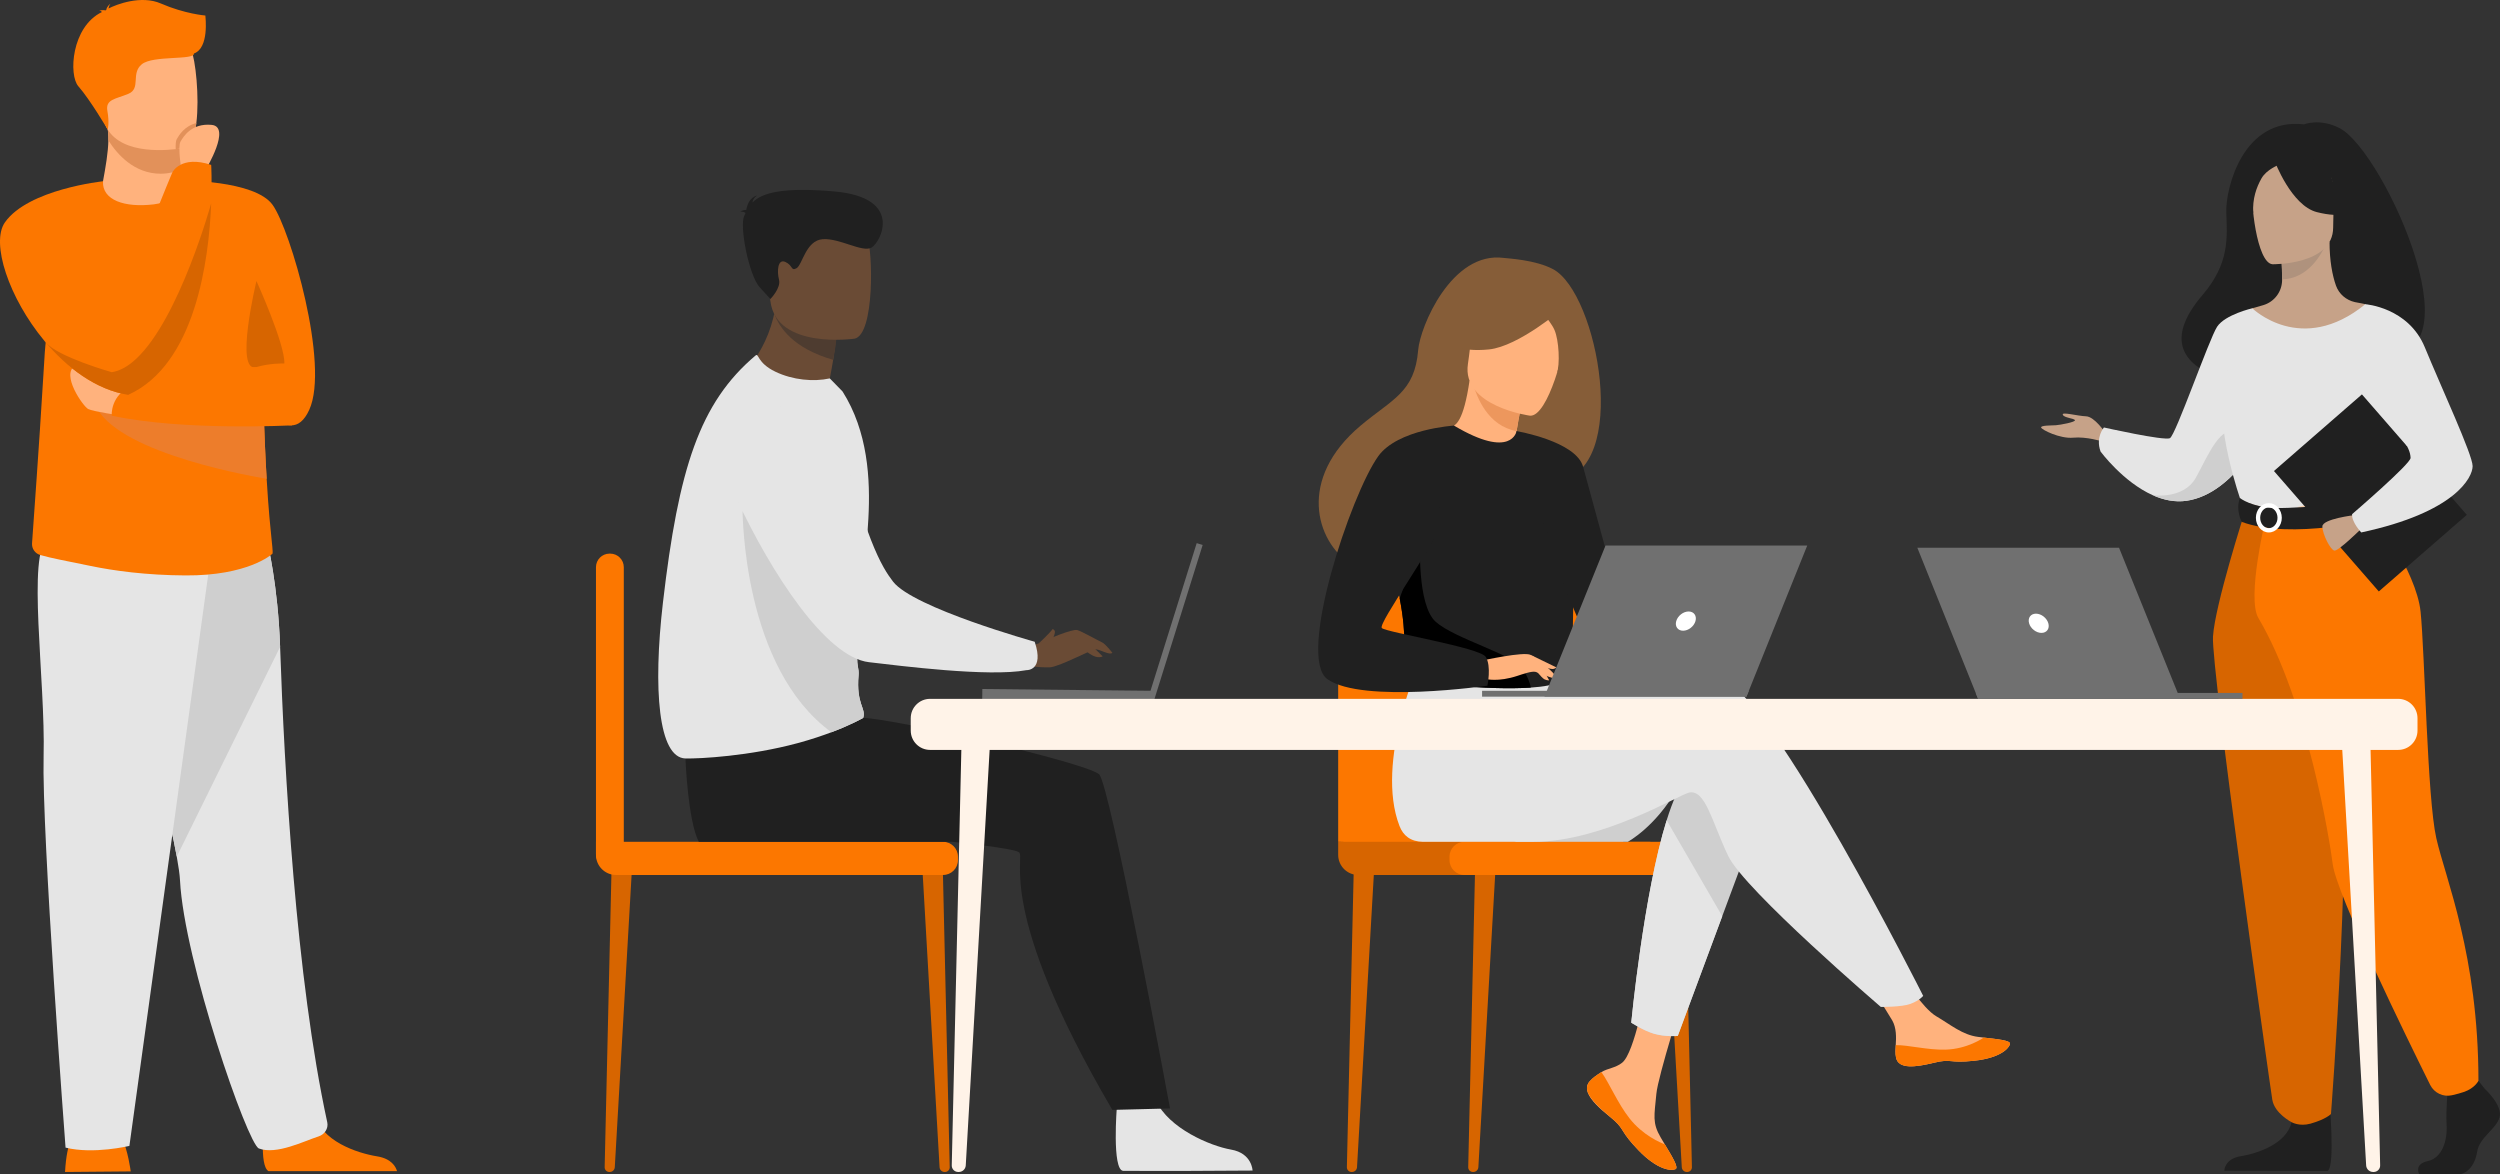
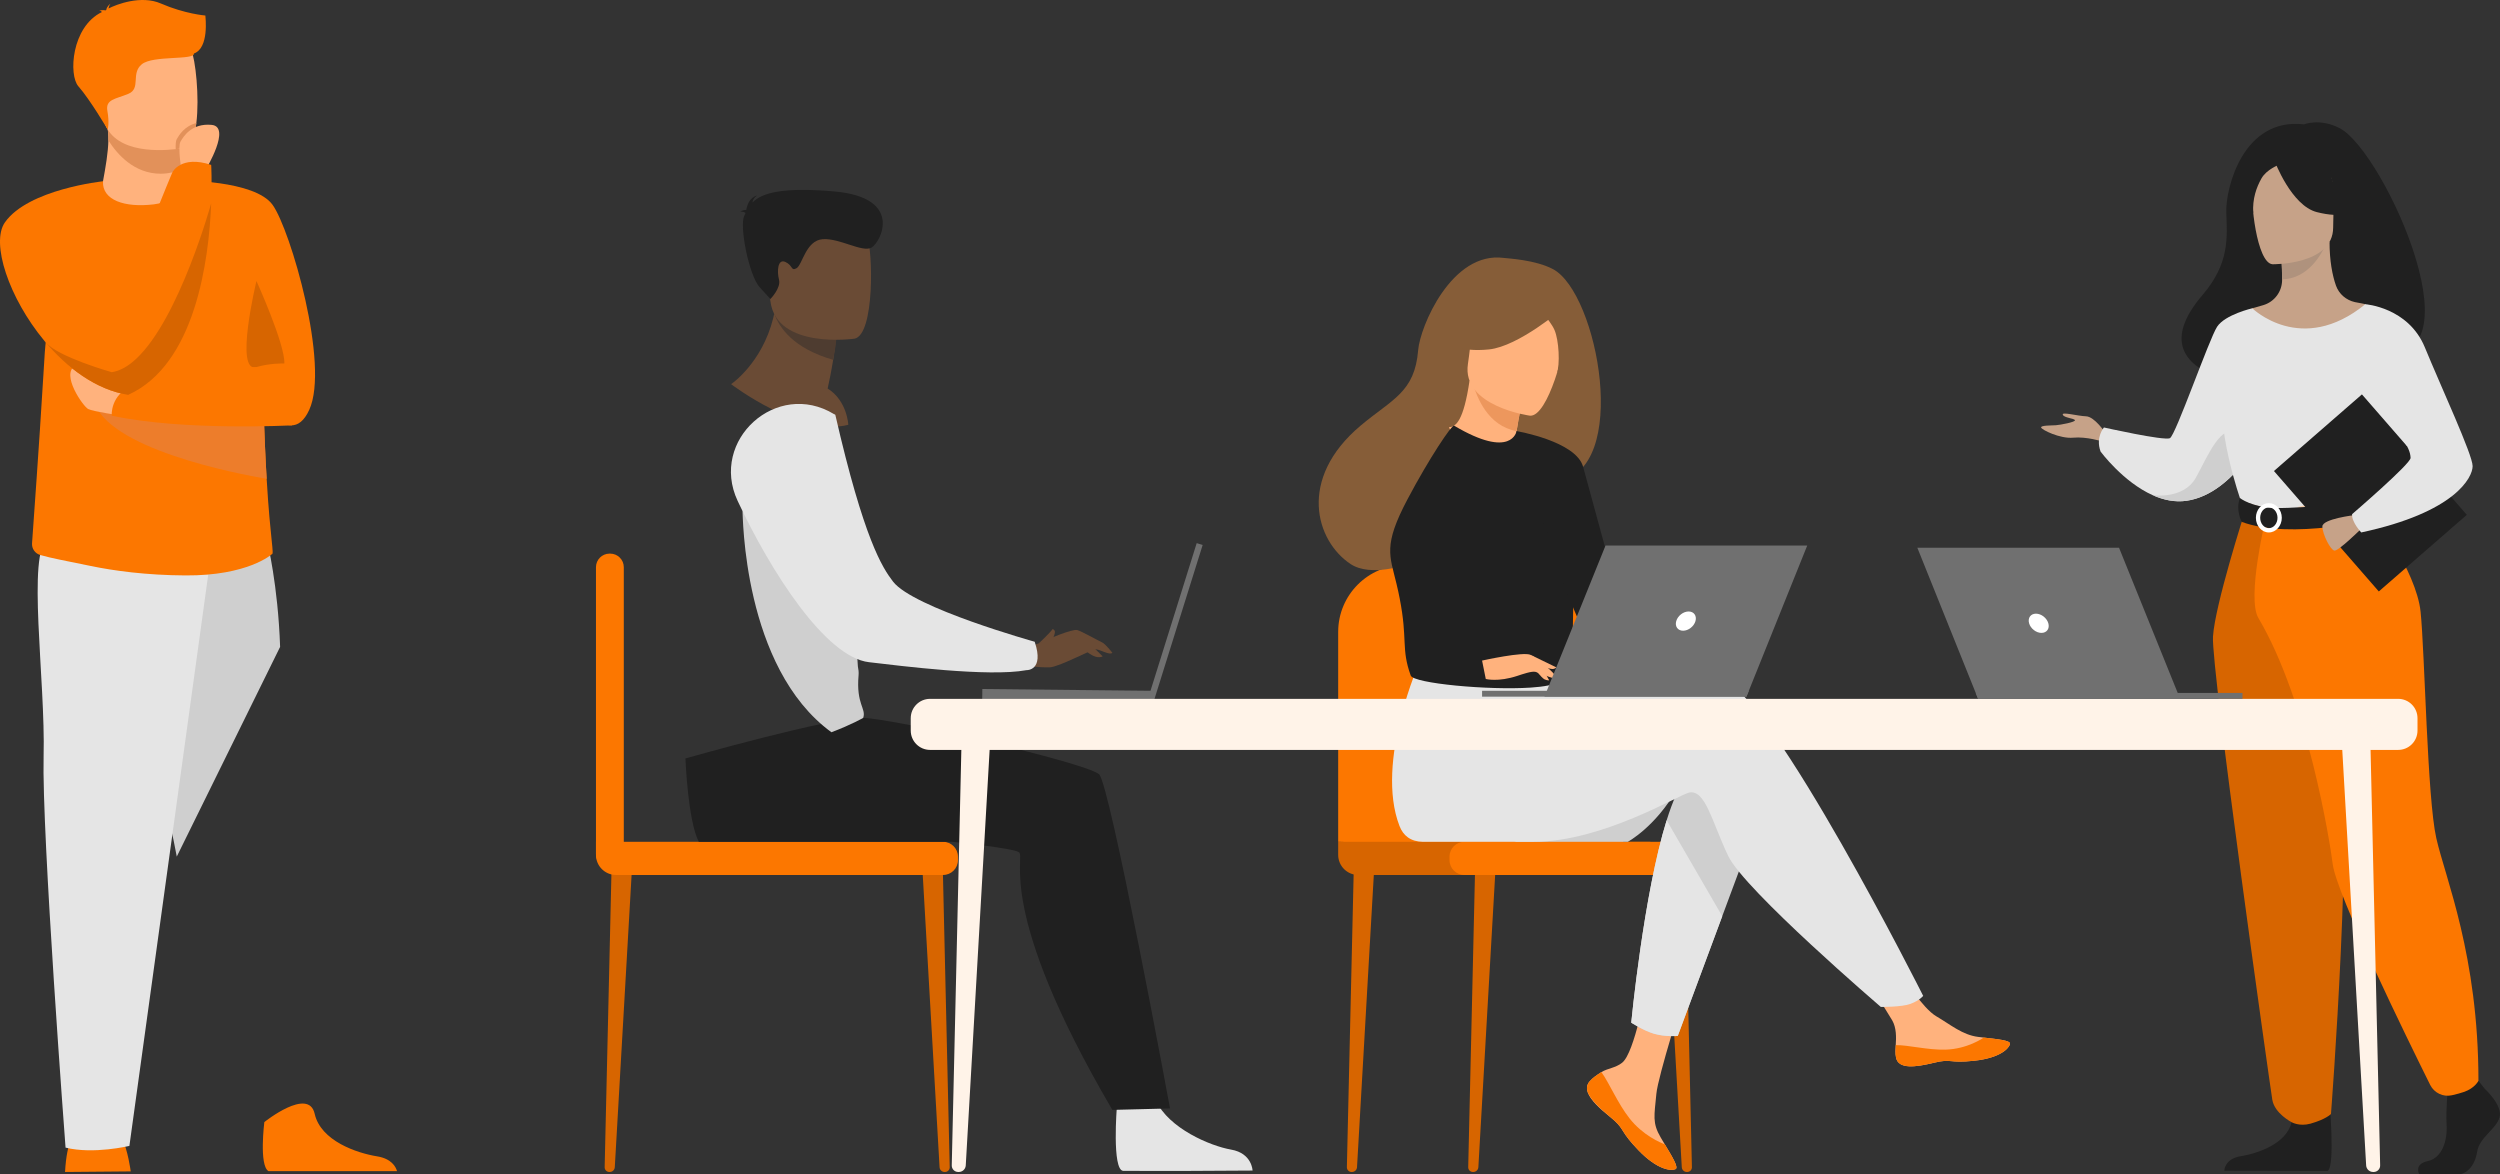
<svg xmlns="http://www.w3.org/2000/svg" width="636.788" height="299.15" viewBox="0 0 636.788 299.15">
  <rect x="0" y="0" width="636.788" height="299.15" fill="#333333" stroke="none" />
  <g fill="none" fill-rule="evenodd" transform="translate(-57.907)">
    <path fill="#FC7700" d="M91.205 298.372C91.205 298.372 90.507 292.931 88.889 289.696 87.271 286.462 76.976 288.52 76.976 288.52 76.976 288.52 74.918 290.284 74.477 298.52L91.205 298.372M126.279 298.299C123.86 296.823 125.237 285.807 125.237 285.807 125.237 285.807 136.508 276.79 138.058 283.695 139.608 290.6 148.766 293.699 153.979 294.543 157.578 295.128 158.692 297.12 159.037 298.299L126.279 298.299" />
-     <path fill="#E5E5E5" d="M102.932,218.189 C103.391,220.716 103.682,222.79 103.759,224.276 C104.807,244.716 120.964,291.448 123.854,292.535 C128.325,294.224 135.367,290.638 139.051,289.462 C140.577,288.975 141.607,287.436 141.268,285.874 C133.267,249.091 130.326,196.127 129.256,164.767 C128.716,148.975 126.005,138.064 126.005,138.064 C126.005,138.064 86.599,127.548 86.365,140.849 C86.158,152.617 99.418,198.774 102.932,218.189" />
    <path fill="#CFCFCF" d="M102.932,218.189 L129.256,164.767 C128.716,148.975 126.005,138.064 126.005,138.064 C126.005,138.064 86.599,127.548 86.365,140.849 C86.158,152.617 99.418,198.774 102.932,218.189" />
    <path fill="#E5E5E5" d="M111.7,140.897 L90.868,291.875 C90.868,291.875 81.72,294.081 74.605,292.317 C74.605,292.317 68.506,212.018 69.015,192.605 C69.523,173.193 64.638,140.66 70.13,137.074 C75.622,133.486 111.7,140.897 111.7,140.897" />
    <path fill="#FC7700" d="M66.07,138.38 C65.969,139.743 66.842,140.985 68.156,141.368 C71.061,142.209 74.412,142.797 80.874,144.134 C86.942,145.396 95.107,146.512 105.14,146.572 C121.096,146.676 127.137,141.175 127.137,141.175 C127.825,141.188 126.775,137.849 125.828,121.968 C125.508,116.59 125.198,109.774 124.975,101.155 C124.774,93.403 124.638,84.19 124.625,73.263 C124.608,60.118 104.261,45.976 103.886,45.976 L103.881,45.982 C103.881,47.875 100.898,51.367 96.304,51.669 C90.851,52.025 84.16,49.311 84.16,46.171 C84.16,46.139 74.302,61.941 70.801,78.777 C70.355,80.914 70.011,83.165 69.738,85.533 C68.906,92.675 69.708,87.582 66.07,138.38" />
    <path fill="#FC7700" d="M103.885,45.976 C103.885,45.976 122.806,45.816 127.359,52.202 C131.913,58.588 141.897,92.941 136.687,104.374 C131.477,115.806 121.728,99.644 116.317,92.644 C110.907,85.641 103.885,45.976 103.885,45.976" />
    <path fill="#FFB27D" d="M104.079,43.089 L104.068,45.044 C104.068,45.044 104.601,51.161 97.069,52.054 C89.536,52.95 83.929,50.93 84.133,46.21 C84.812,42.555 85.458,38.784 85.508,35.761 C85.527,34.637 85.45,33.444 85.24,32.098 L99.835,31.806 L104.134,32.509 L104.079,43.089" />
    <path fill="#E2915A" d="M104.134,32.509 L104.079,43.089 C102.528,43.809 100.779,44.25 98.818,44.25 C92.11,44.25 87.774,39.33 85.508,35.761 C85.527,34.637 85.45,33.444 85.24,32.098 L99.835,31.806 L104.134,32.509" />
    <path fill="#FFB27D" d="M84.122,29.749 C85.815,38.863 97.575,38.564 102.657,37.991 C104.087,37.832 104.987,37.649 104.987,37.649 C106.599,37.218 107.499,34.678 107.917,31.351 C108.747,24.767 107.699,15.102 106.587,12.63 C104.912,8.91 101.759,4.887 89.917,7.79 C78.073,10.694 81.949,18.072 84.122,29.749" />
    <path fill="#D76500" d="M123.233,71.579 C123.233,71.579 130.551,87.74 130.338,92.584 C130.338,92.584 126.714,92.46 123.233,93.497 C117.513,95.202 123.233,71.579 123.233,71.579" />
    <path fill="#FC7700" d="M110.221,3.955 C110.221,3.955 105.009,3.554 98.86,0.881 C93.87,-1.289 87.574,1.1 85.531,2.177 C85.586,1.848 85.717,1.398 86.029,0.947 C86.029,0.947 85.111,1.598 84.976,2.508 C84.882,2.577 84.839,2.625 84.864,2.641 C84.864,2.641 83.824,2.451 83.155,2.752 C83.155,2.752 83.623,2.685 83.79,2.986 C83.808,3.017 83.834,3.044 83.865,3.069 C76.081,6.83 75.362,19.132 77.867,21.978 C80.881,25.403 85.345,33.024 85.345,33.024 C85.345,33.024 85.812,31.294 85.264,28.28 C84.716,25.266 87.319,25.266 90.607,23.896 C93.895,22.526 91.155,18.691 94.032,16.362 C96.908,14.033 107.457,15.403 107.32,13.622 C111.235,12.196 110.221,4.356 110.221,3.955" />
    <path fill="#ED7D2B" d="M81.737,101.851 C84.827,114.257 118.234,120.665 125.828,121.968 C125.508,116.59 125.198,109.774 124.975,101.155 L81.737,101.851" />
    <path fill="#FFB27D" d="M89.07,105.885 C88.752,105.885 81.644,104.822 80.371,104.187 C79.097,103.548 73.274,95.274 77.088,93.153 C80.901,91.031 91.138,99.517 91.138,99.517 L89.07,105.885" />
    <path fill="#FC7700" d="M132.305,108.341 C132.305,108.341 104.813,109.834 86.363,105.885 C86.363,105.885 85.898,100.554 91.696,98.186 C91.696,98.186 120.451,92.091 127.359,93.788 C134.267,95.486 132.305,108.341 132.305,108.341" />
    <path fill="#FC7700" d="M69.169,86.766 C74.875,93.646 82.333,99.264 90.556,100.58 L90.558,100.576 C90.626,100.472 93.047,96.798 92.593,91.395 C92.383,88.894 91.557,86.023 89.599,82.966 C88.996,82.027 88.459,80.927 87.982,79.706 C83.492,68.251 84.16,46.171 84.16,46.171 C84.16,46.171 65.093,48.167 59.151,56.655 C55.512,61.854 60.153,75.89 69.169,86.766" />
    <path fill="#E2915A" d="M102.657,37.991 C104.087,37.832 104.987,37.649 104.987,37.649 C106.599,37.218 107.499,34.678 107.917,31.351 C104.893,32.096 103.508,34.432 102.931,35.427 C102.67,35.875 102.617,36.879 102.657,37.991" />
    <path fill="#FFB27D" d="M110.339,43.146 C110.339,43.146 116.924,32.279 111.803,31.806 C106.682,31.334 104.625,34.799 103.885,36.073 C103.146,37.346 104.079,43.089 104.079,43.089 L110.339,43.146" />
    <path fill="#FC7700" d="M85.24,91.031 C85.442,92.407 85.854,93.675 86.363,94.803 C87.971,98.373 90.556,100.58 90.556,100.58 L90.558,100.576 C107.661,92.856 111.121,66.348 111.701,51.783 C111.934,45.929 111.701,42.003 111.701,42.003 C103.985,39.449 101.817,43.888 101.817,43.888 C101.817,43.888 92.707,65.55 87.982,79.706 C86.174,85.125 85.009,89.444 85.24,91.031" />
    <path fill="#D76500" d="M69.169,86.766 C74.875,93.646 82.333,99.264 90.556,100.58 L90.558,100.576 C107.661,92.856 111.121,66.348 111.701,51.783 C111.701,51.783 103.608,81.135 92.593,91.395 C90.603,93.251 88.515,94.484 86.363,94.803 C86.363,94.803 72.473,90.876 69.559,87.181 C69.352,86.915 69.224,86.785 69.169,86.766" />
    <path fill="#202020" d="M653.864,32.651 C648.805,30.028 644.755,31.677 644.755,31.677 C629.282,29.859 624.768,47.906 624.976,54.115 C625.185,60.324 625.896,66.993 618.985,75.06 C599.022,98.36 640.829,99.391 640.829,99.391 C641.183,80.772 663.498,87.566 662.521,89.451 C691.13,96.318 665.366,38.618 653.864,32.651" />
    <path fill="#C6A288" d="M594.175,110.264 C594.175,110.264 591.453,106.122 589.259,106.04 C587.068,105.961 583.005,104.822 583.331,105.635 C583.654,106.448 586.173,106.53 586.417,107.017 C586.66,107.504 582.68,108.234 581.542,108.316 C580.407,108.395 577.725,108.316 577.808,108.885 C577.887,109.451 582.639,111.81 585.99,111.484 C589.341,111.158 593.483,112.458 593.483,112.458 L594.175,110.264" />
    <path fill="#E5E5E5" d="M633.528,111.604 C633.528,111.604 632.049,114.535 629.368,117.899 C626.133,121.949 621.147,126.628 614.887,127.552 C611.896,127.994 608.972,127.349 606.285,126.154 C606.278,126.154 606.275,126.154 606.275,126.154 C598.671,122.777 592.955,115.016 592.955,115.016 C591.615,111.361 593.809,108.882 593.809,108.882 C593.809,108.882 609.162,112.338 610.622,111.604 C612.086,110.874 620.613,86.305 622.643,83.216 C624.676,80.127 631.597,78.524 631.597,78.524 L633.528,111.604" />
    <path fill="#CFCFCF" d="M629.368,117.899 C626.133,121.949 621.147,126.628 614.887,127.552 C611.896,127.994 608.972,127.349 606.285,126.154 C606.582,126.195 614.176,127.131 617.202,121.718 C620.291,116.195 623.629,107.421 628.214,110.346 C630.193,111.607 630.104,114.744 629.368,117.899" />
    <path fill="#202020" d="M690.805 277.322C690.805 277.322 695.49 281.599 694.577 284.634 693.663 287.673 689.433 289.699 688.863 293.411 688.291 297.123 686.005 299.15 683.95 299.15 681.892 299.15 674.146 299.15 674.146 299.15 674.146 299.15 672.632 296.535 676.286 295.748 679.944 294.96 681.323 290.597 681.092 286.547 680.865 282.497 681.437 277.097 681.437 277.097L689.205 275.298 690.805 277.322M651.155 279.14C651.155 279.14 652.84 297.249 650.785 298.261L624.464 298.207C624.464 298.207 624.464 295.169 628.691 294.496 632.918 293.819 640.345 291.343 641.603 285.833 642.858 280.319 651.155 279.14 651.155 279.14" />
    <path fill="#C6A288" d="M669.913,149.209 C664.497,137.062 661.18,133.574 661.812,129.806 C662.284,126.998 660.38,77.487 660.38,77.487 C659.738,77.288 658.448,77.111 657.743,76.953 C655.524,76.459 653.684,74.9 652.919,72.757 C651.999,70.176 651.265,66.363 651.281,61.586 L650.589,61.723 L638.922,64.033 C638.922,64.033 639.188,67.705 639.194,71.163 C639.194,71.191 639.194,71.22 639.194,71.249 C639.21,74.253 637.24,76.902 634.354,77.737 C632.88,78.164 631.597,78.524 631.597,78.524 C631.597,78.524 627.313,90.756 626.497,103.318 C625.678,115.882 634.284,121.342 626.431,146.449 C618.413,172.09 672.903,155.918 669.913,149.209" />
    <path fill="#AF927D" d="M638.922,64.033 C638.922,64.033 639.188,67.705 639.194,71.163 C645.723,70.979 649.172,65.024 650.589,61.723 L638.922,64.033" />
    <path fill="#C6A288" d="M636.741,67.308 C636.741,67.308 652.188,67.563 652.198,57.942 C652.207,48.321 654.209,41.874 644.348,41.305 C634.486,40.735 632.567,44.405 631.783,47.615 C630.999,50.825 632.725,66.994 636.741,67.308" />
    <path fill="#202020" d="M637.313,41.069 C637.313,41.069 641.543,52.356 648.031,54.025 C654.522,55.694 657.339,53.955 657.339,53.955 C657.339,53.955 652.359,50.001 651.325,43.097 C651.325,43.097 640.503,35.697 637.313,41.069" />
    <path fill="#202020" d="M638.363,41.986 C638.363,41.986 635.226,43.158 633.936,45.445 C632.672,47.682 631.597,50.643 631.846,54.277 C631.846,54.277 628.663,46.606 632.242,42.266 C636.039,37.664 638.363,41.986 638.363,41.986" />
    <path fill="#E5E5E5" d="M671.402,99.391 C671.402,99.391 671.794,104.921 671.402,111.554 C671.142,115.951 666.691,121.845 666.062,123.302 C664.478,126.957 662.691,127.552 662.691,127.552 L648.872,130.938 L644.012,132.13 L628.688,127.552 C628.688,127.552 621.71,108.073 624.511,97.105 C627.316,86.14 631.597,78.524 631.597,78.524 C631.597,78.524 644.101,90.769 660.38,77.487 L671.402,99.391" />
    <path fill="#F2CCAA" d="M667.358,113.349 C667.096,117.747 666.691,121.845 666.062,123.302 C664.478,126.957 662.691,127.552 662.691,127.552 L648.872,130.938 L642.868,129.173 C642.868,129.173 662.906,126.138 660.684,108.901 L667.358,113.349" />
    <path fill="#D76500" d="M629.665,130.508 C629.665,130.508 622.077,154.128 621.587,162.168 C621.1,170.212 636.092,276.408 636.696,280.113 C637.265,283.607 641.603,285.833 641.603,285.833 C641.603,285.833 643.598,287.009 646.444,286.206 C650.396,285.09 651.641,283.755 651.641,283.755 C651.641,283.755 657.551,208.015 653.893,180.961 C650.238,153.904 650.197,130.508 650.197,130.508 L629.665,130.508" />
    <path fill="#FC7700" d="M661.812,129.806 C661.812,129.806 673.387,145.336 674.469,155.832 C675.547,166.332 676.16,203.21 678.458,213.444 C680.76,223.678 689.205,243.375 689.205,275.298 C689.205,275.298 688.326,277.129 685.616,278.102 C684.75,278.415 683.587,278.716 682.461,278.975 C680.226,279.487 677.93,278.393 676.909,276.341 C671.199,264.843 653.01,227.76 652.078,220.061 C651.417,214.614 645.672,178.561 633.146,157.404 C630.139,152.326 634.992,132.13 634.992,132.13 L661.812,129.806" />
    <path fill="#202020" d="M628.451,126.862 C628.451,126.862 631.499,129.271 637.55,129.395 C644.778,129.54 662.688,127.552 662.688,127.552 C662.688,127.552 663.485,129.774 663.453,132.123 C663.453,132.123 641.578,137.64 628.903,132.929 C628.903,132.929 627.268,129.853 628.451,126.862" />
    <path fill="#FFF" d="M635.814,129.249 C634.6,129.249 633.611,130.435 633.611,131.889 C633.611,133.347 634.6,134.529 635.814,134.529 C637.032,134.529 638.021,133.347 638.021,131.889 C638.021,130.435 637.032,129.249 635.814,129.249 Z M635.814,135.623 C633.996,135.623 632.517,133.948 632.517,131.889 C632.517,129.831 633.996,128.159 635.814,128.159 C637.635,128.159 639.115,129.831 639.115,131.889 C639.115,133.948 637.635,135.623 635.814,135.623 L635.814,135.623 Z" />
    <polyline fill="#202020" points="686.239 131.137 663.826 150.65 637.114 119.973 659.527 100.456 686.239 131.137" />
    <path fill="#C6A288" d="M657.636,131.206 C657.636,131.206 649.422,132.168 649.447,134.115 C649.476,136.066 651.496,140.072 652.508,140.249 C653.523,140.426 659.191,134.833 659.191,134.833 L657.636,131.206" />
    <path fill="#E5E5E5" d="M660.38,77.487 C660.38,77.487 671.345,78.255 675.547,88.47 C679.748,98.689 687.722,115.841 687.722,118.727 C687.722,121.614 683.271,130.508 659.35,135.623 C659.35,135.623 656.874,133.021 657.023,130.963 C657.023,130.963 671.955,118.136 671.917,116.638 C671.841,113.802 669.467,110.058 656.359,96.944 C652.792,93.377 660.38,77.487 660.38,77.487" />
    <path fill="#D76500" d="M433.185 298.52 433.074 298.52C432.407 298.52 431.869 297.97 431.885 297.306L433.684 219.264 438.989 218.645 434.468 297.309C434.427 297.989 433.864 298.52 433.185 298.52M402.28 298.52 402.166 298.52C401.499 298.52 400.961 297.97 400.977 297.306L402.779 219.264 408.081 218.645 403.56 297.309C403.519 297.989 402.959 298.52 402.28 298.52M487.565 298.52 487.679 298.52C488.346 298.52 488.88 297.97 488.864 297.306L487.065 219.264 481.76 218.645 486.284 297.309C486.322 297.989 486.885 298.52 487.565 298.52" />
    <path fill="#FC7700" d="M398.764,214.424 L398.764,160.948 C398.764,151.539 406.393,143.91 415.802,143.91 L454.33,143.91 C463.739,143.91 471.368,151.539 471.368,160.948 L471.368,216.469 L398.764,214.424" />
    <path fill="#D76500" d="M478.273,222.869 L403.879,222.869 C401.053,222.869 398.764,220.576 398.764,217.753 L398.764,214.424 L478.273,214.424 L478.273,222.869" />
    <path fill="#FC7700" d="M487.186,222.869 L430.905,222.869 C428.815,222.869 427.124,221.174 427.124,219.084 L427.124,218.208 C427.124,216.119 428.815,214.424 430.905,214.424 L487.186,214.424 C489.275,214.424 490.97,216.119 490.97,218.208 L490.97,219.084 C490.97,221.174 489.275,222.869 487.186,222.869" />
    <path fill="#CFCFCF" d="M485.001,201.101 C479.481,210.706 472.541,214.414 472.541,214.414 L443.659,214.414 C443.659,214.414 489.212,193.772 485.001,201.101" />
    <path fill="#FFB27D" d="M462.819,275.428 C462.066,276.291 461.971,277.255 462.345,278.283 C462.345,278.286 462.345,278.292 462.351,278.299 C463.04,280.202 465.316,282.326 467.96,284.448 C468.295,284.723 468.598,284.97 468.857,285.2 C468.927,285.26 468.997,285.321 469.06,285.381 C469.114,285.428 469.164,285.475 469.215,285.52 C471.681,287.793 470.754,288.315 475.181,292.924 C480.233,298.179 483.708,298.274 484.697,297.796 C485.535,297.388 483.834,294.6 481.95,291.47 C481.858,291.318 481.77,291.163 481.675,291.011 C481.425,290.594 481.175,290.174 480.925,289.753 C478.719,285.984 479.288,284.217 479.809,278.605 C480.236,274.046 486.901,253.138 486.901,253.138 L477.223,251.472 C477.223,251.472 474.311,268.121 471.099,270.685 C469.382,272.051 467.46,272.07 465.81,273.082 C465.693,273.151 465.579,273.224 465.468,273.3 C464.529,273.92 463.574,274.561 462.819,275.428" />
    <path fill="#FC7700" d="M462.819,275.428 C462.066,276.291 461.971,277.255 462.345,278.283 C462.345,278.286 462.345,278.292 462.351,278.299 C463.195,280.199 465.411,282.314 467.969,284.429 C468.301,284.707 468.595,284.963 468.857,285.2 C468.927,285.26 468.997,285.321 469.06,285.381 C469.114,285.428 469.164,285.475 469.215,285.52 C471.681,287.793 470.754,288.315 475.181,292.924 C480.233,298.179 483.708,298.274 484.697,297.796 C485.535,297.388 483.834,294.6 481.95,291.47 C480.967,291.109 476.401,289.254 472.949,284.837 C469.907,280.954 467.881,275.972 465.81,273.082 C465.693,273.151 465.579,273.224 465.468,273.3 C464.529,273.92 463.574,274.561 462.819,275.428" />
    <path fill="#FFB27D" d="M540.851,269.383 C541.449,272.37 545.704,271.871 550.463,270.711 C555.221,269.547 554.089,270.929 560.858,270.179 C567.63,269.43 569.682,266.907 569.888,265.899 C570.071,265.007 566.726,264.691 563.138,264.277 C562.689,264.226 562.233,264.172 561.781,264.115 C557.728,263.606 554.762,260.992 551.082,258.845 C547.598,256.812 542.394,248.525 542.394,248.525 L533.112,249.262 C533.112,249.262 537.984,256.663 539.868,259.879 C540.975,261.773 540.918,264.273 540.779,266.208 C540.706,267.258 540.639,268.33 540.851,269.383" />
    <path fill="#FC7700" d="M550.463,270.711 C555.221,269.547 554.089,270.929 560.858,270.179 C567.63,269.43 569.682,266.907 569.888,265.899 C570.071,265.007 566.726,264.691 563.138,264.277 L563.106,264.346 C563.106,264.346 559.043,267.226 553.409,267.359 C548.815,267.473 543.95,266.155 540.779,266.208 C540.706,267.258 540.639,268.33 540.851,269.383 C541.449,272.37 545.704,271.871 550.463,270.711" />
    <path fill="#CFCFCF" d="M505.267,210.013 L485.257,263.866 C485.257,263.866 482.181,264.163 479.237,263.315 C476.524,262.531 473.413,260.483 473.413,260.483 C473.413,260.483 476.559,227.738 482.43,208.942 C483.935,204.117 485.621,200.212 487.48,198.018 C496.579,187.262 505.267,210.013 505.267,210.013" />
    <path fill="#E5E5E5" d="M496.443,172.921 C490.758,171.087 474.539,173.443 458.247,176.63 L454.836,171.005 L419.647,168.258 C419.647,168.258 408.034,194.006 414.389,210.415 C415.325,212.827 417.18,214.373 420.345,214.424 C420.348,214.427 420.857,214.424 420.861,214.424 C420.861,214.424 441.803,214.411 448.604,214.411 C466.107,214.411 485.643,202.381 488.169,201.879 C492.307,201.05 493.961,209.324 498.096,218.009 C502.235,226.697 536.981,256.481 536.981,256.481 C536.981,256.481 542.321,256.534 544.528,255.705 C546.903,254.817 547.769,253.663 547.769,253.663 C547.769,253.663 509.266,177.056 496.443,172.921" />
    <path fill="#865D38" d="M453.451,68.537 C448.942,66.17 442.085,65.85 440.969,65.7 C427.636,63.908 419.609,83.285 419.138,89.157 C418.268,99.979 412.542,101.629 404.483,108.405 C388.327,121.997 393.063,137.786 401.9,143.654 C407.199,147.176 416.545,143.654 416.545,143.654 C416.675,143.745 442.097,129.442 454.627,122.543 C473.413,119.872 464.937,74.57 453.451,68.537" />
    <path fill="#FFB27D" d="M444.124,116.669 C444.181,116.704 437.959,118.829 433.801,116.988 C429.887,115.259 426.921,108.819 426.982,108.816 C428.762,108.733 430.715,107.178 432.22,96.966 L432.979,97.238 L445.724,101.825 C445.724,101.825 444.801,105.913 444.203,109.808 C443.7,113.074 443.428,116.208 444.124,116.669" />
    <path fill="#ED975D" d="M445.724,101.825 C445.724,101.825 444.801,105.913 444.203,109.808 C436.881,108.49 434.01,101.196 432.979,97.238 L445.724,101.825" />
    <path fill="#FFB27D" d="M447.621,105.882 C447.621,105.882 430.184,103.542 431.809,92.707 C433.434,81.869 432.277,74.269 443.479,75.305 C454.681,76.342 456.217,80.8 456.556,84.55 C456.894,88.297 452.199,106.214 447.621,105.882" />
    <path fill="#865D38" d="M455.92,78.609 C455.92,78.609 444.759,88.227 437.165,89.005 C429.574,89.779 426.697,87.342 426.697,87.342 C426.697,87.342 431.174,83.627 433.868,77.629 C434.661,75.862 436.337,74.649 438.269,74.483 C443.691,74.015 453.966,73.801 455.92,78.609" />
    <path fill="#865D38" d="M448.942,77.746 C448.942,77.746 452.676,81.357 453.852,84.035 C454.987,86.621 455.329,92.802 454.425,95.255 C454.425,95.255 460.242,83.943 456.948,78.445 C453.457,72.618 448.942,77.746 448.942,77.746" />
    <path fill="#202020" d="M458.807,142.357 C458.282,177.654 458.664,170.278 454.804,173.626 C453.871,174.432 451.257,174.913 447.814,175.141 C436.991,175.858 417.965,174.075 417.241,172.077 C414.746,165.156 416.507,163.006 414.424,152.408 C414.209,151.283 413.94,150.062 413.624,148.735 C411.888,141.456 410.196,138.981 416.358,127.289 C421.945,116.698 427.75,108.104 428.271,108.414 C443.011,117.166 444.203,109.808 444.203,109.808 C444.203,109.808 459.066,125.139 458.807,142.357" />
    <path fill="#E5E5E5" d="M496.588,233.368 L485.257,263.866 C485.257,263.866 482.181,264.163 479.237,263.315 C476.524,262.531 473.413,260.483 473.413,260.483 C473.413,260.483 476.559,227.738 482.43,208.942 L496.588,233.368" />
    <path fill="#202020" d="M444.203,109.808 C444.203,109.808 459.369,112.379 461.153,118.911 C462.933,125.44 473.413,163.831 473.413,163.831 C473.413,163.831 465.702,165.216 462.142,161.656 C458.579,158.093 449.745,128.608 449.745,128.608 L444.203,109.808" />
-     <path fill="#000" d="M447.814,175.141 C436.991,175.858 417.965,174.075 417.241,172.077 C414.746,165.156 416.507,163.006 414.424,152.408 L419.647,137.71 C419.647,137.71 418.783,154.078 423.608,158.384 C428.433,162.69 443.375,166.696 445.721,170.294 C446.852,172.02 447.599,173.749 447.814,175.141" />
    <path fill="#FFB27D" d="M435.414,168.258 C435.414,168.258 446.091,165.88 447.814,166.825 C449.537,167.774 453.748,171.223 454.276,172.425 C454.804,173.626 450.438,171.514 449.021,171.135 C448.101,170.888 445.683,171.729 444.484,172.127 C439.445,173.806 436.356,172.943 436.356,172.943 L435.414,168.258" />
-     <path fill="#202020" d="M428.262,108.405 C428.262,108.405 413.924,109.29 408.963,116.211 C401.976,125.955 388.115,167.486 396.058,173.025 C405.005,179.26 436.77,174.657 436.77,174.657 C436.77,174.657 437.829,169.715 436.356,167.325 C434.886,164.935 410.984,161.074 409.88,159.971 C408.777,158.868 423.671,138.459 423.671,135.149 C423.671,131.839 428.262,108.405 428.262,108.405" />
    <path fill="#FFB27D" d="M448.332 169.797C448.332 169.797 450.567 172.684 451.301 173.029 452.034 173.373 452.509 173.288 452.509 173.288L451.001 170.575 448.332 169.797M447.814 166.825 454.32 169.984C454.32 169.984 454.042 170.439 453.242 170.401 452.439 170.366 450.419 169.627 450.419 169.627L447.814 166.825" />
    <polyline fill="#707070" points="451.301 177.449 502.757 177.449 518.236 138.959 466.859 138.959 451.301 177.449" />
    <polyline fill="#707070" points="503.36 175.95 435.414 175.95 435.414 177.449 502.757 177.449 503.36 175.95" />
    <path fill="#FFF" d="M489.769,158.204 C490.157,156.85 489.373,155.753 488.02,155.753 C486.667,155.753 485.257,156.85 484.868,158.204 C484.479,159.557 485.263,160.654 486.616,160.654 C487.97,160.654 489.38,159.557 489.769,158.204" />
    <path fill="#FC7700" d="M213.335,221.038 L213.17,221.038 C211.258,221.038 209.708,219.486 209.708,217.573 L209.708,144.479 C209.708,142.566 211.258,141.014 213.17,141.014 L213.335,141.014 C215.247,141.014 216.798,142.566 216.798,144.479 L216.798,217.573 C216.798,219.486 215.247,221.038 213.335,221.038" />
    <path fill="#D76500" d="M213.222 298.52 213.109 298.52C212.443 298.52 211.906 297.97 211.922 297.306L213.723 219.264 219.026 218.645 214.503 297.309C214.465 297.989 213.902 298.52 213.222 298.52M298.508 298.52 298.622 298.52C299.289 298.52 299.823 297.97 299.811 297.306L298.009 219.264 292.703 218.645 297.228 297.309C297.266 297.989 297.829 298.52 298.508 298.52" />
    <path fill="#FC7700" d="M298.129,214.424 L209.708,214.424 L209.708,217.753 C209.708,220.576 211.998,222.869 214.824,222.869 L298.129,222.869 C300.219,222.869 301.913,221.174 301.913,219.084 L301.913,218.208 C301.913,216.119 300.219,214.424 298.129,214.424" />
    <path fill="#E5E5E5" d="M342.395,281.836 C342.395,281.836 341.092,298.018 343.992,298.233 C344.377,298.261 358.687,298.261 358.687,298.261 L376.955,298.157 C376.955,298.157 376.835,293.753 371.495,292.823 C366.155,291.894 355.589,287.401 352.351,280.341 C348.949,272.917 342.395,281.836 342.395,281.836" />
    <path fill="#202020" d="M232.496,193.19 C232.496,193.19 233.104,209.093 235.907,214.424 L300.516,214.424 C300.516,214.424 316.04,216.03 317.456,217.08 C319.242,218.398 311.237,231.503 341.241,282.709 L355.936,282.336 C355.936,282.336 340.571,199.286 337.839,197.187 C333.754,194.041 285.957,183.098 277.774,182.858 C269.592,182.621 232.496,193.19 232.496,193.19" />
    <path fill="#6A4B35" d="M268.719,98.964 C273.705,102.053 273.983,108.205 273.983,108.205 C261.824,111.348 244.131,97.848 244.131,97.848 C244.131,97.848 251.959,92.59 254.859,81.034 C255.004,80.449 255.14,79.852 255.257,79.242 C255.636,77.294 255.874,75.187 255.915,72.912 L270.79,86.238 C270.79,86.238 270.578,89.691 269.418,95.632 C269.216,96.669 268.985,97.782 268.719,98.964" />
-     <path fill="#E5E5E5" d="M275.59,162.804 C275.172,165.516 276.013,167.698 276.418,169.718 C276.576,170.487 276.668,171.236 276.601,171.979 C275.937,179.485 278.612,180.436 277.774,182.858 C277.774,182.858 274.916,184.531 269.684,186.516 C267.407,187.373 264.679,188.296 261.539,189.166 C261.375,189.21 261.21,189.254 261.04,189.298 C248.886,192.586 236.107,193.288 232.496,193.19 C225.599,193.007 224.208,175.526 226.766,153.505 C230.752,119.205 236.142,102.575 250.344,90.56 C251.239,89.802 250.635,92.378 255.409,94.68 C259.819,96.801 265.14,97.298 269.269,96.384 L272.516,99.713 C278.966,109.903 279.643,121.997 279.096,132.079 C278.4,144.824 276.788,154.995 275.59,162.804" />
    <path fill="#4E3C30" d="M270.79,86.238 C270.79,86.238 271.283,85.72 270.123,91.657 C259.832,88.682 256.481,83.44 255.108,79.966 C254.716,78.982 258.934,78.461 261.501,77.917 L270.79,86.238" />
    <path fill="#6A4B35" d="M275.574,86.267 C275.574,86.267 255.722,89.112 254.141,76.722 C252.56,64.331 248.934,56.353 261.542,54.014 C274.151,51.675 277.221,56.088 278.754,60.096 C280.288,64.103 280.696,85.208 275.574,86.267" />
    <polyline fill="#707070" points="350.286 178.097 351.804 178.574 364.242 138.816 362.724 138.342 350.286 178.097" />
    <polyline fill="#707070" points="308.123 175.504 351.832 175.959 351.804 178.574 308.094 178.119 308.123 175.504" />
    <path fill="#202020" d="M247.811,54.264 C247.65,54.078 247.28,53.927 246.455,53.875 C246.455,53.875 247.119,53.468 248.001,53.453 C248.181,52.307 248.81,50.282 250.786,49.804 C250.786,49.804 249.721,50.361 249.572,51.58 C251.877,49.249 256.79,47.578 270.351,48.756 C288.22,50.309 282.238,61.711 279.911,63.058 C277.588,64.404 271.789,60.616 267.474,60.925 C263.158,61.233 262.288,67.459 260.818,68.303 C259.348,69.147 259.936,67.639 257.963,66.728 C255.991,65.818 255.776,69.097 256.332,71.234 C256.885,73.372 254.144,76.162 254.144,76.162 C254.144,76.162 254.144,76.162 251.419,73.181 C248.693,70.2 246.202,57.64 247.473,54.977 C247.584,54.742 247.694,54.503 247.811,54.264" />
    <path fill="#CFCFCF" d="M277.774,182.858 C277.774,182.858 274.916,184.531 269.684,186.516 C247.034,169.99 247.157,130.871 247.034,130.201 L275.479,155.254 L276.418,169.718 C276.576,170.487 276.668,171.236 276.601,171.979 C275.937,179.485 278.612,180.436 277.774,182.858" />
    <path fill="#6A4B35" d="M318.781,164.457 C318.781,164.457 320.602,164.755 322.524,163.85 C324.446,162.949 331.076,160.101 332.322,160.489 C333.568,160.878 337.634,163.174 338.592,163.61 C339.55,164.046 341.241,166.285 341.241,166.285 C340.539,166.993 338.067,165.368 336.966,165.4 C335.863,165.428 327.712,169.88 325.291,169.978 C322.869,170.076 319.094,169.579 319.094,169.579 L318.781,164.457" />
    <path fill="#6A4B35" d="M333.552 164.811C333.574 164.944 336.53 168.242 338.784 167.195L336.315 164.755 333.552 164.811M322.524 163.85C322.524 163.85 325.177 161.394 326.056 160.214 326.056 160.214 326.587 160.455 326.609 160.904 326.644 161.65 325.913 163.022 325.913 163.022L322.524 163.85" />
    <path fill="#E5E5E5" d="M270.344,105.483 C255.766,96.605 238.557,112.116 245.791,127.58 C254.182,145.51 268.147,167.376 279.244,168.669 C287.155,169.589 309.761,172.488 319.337,170.702 C319.337,170.702 323.975,170.929 321.459,163.461 C321.459,163.461 290.525,154.84 285.384,148.15 C282.63,144.567 277.939,137.312 270.683,105.692 C270.654,105.562 270.458,105.553 270.344,105.483" />
    <path fill="#FFF3E8" d="M662.372 298.52 662.527 298.52C663.447 298.52 664.19 297.762 664.168 296.842L661.68 189.033 654.354 188.176 660.602 296.848C660.655 297.787 661.43 298.52 662.372 298.52M302.128 298.52 301.973 298.52C301.053 298.52 300.31 297.762 300.333 296.842L302.821 189.033 310.146 188.176 303.899 296.848C303.845 297.787 303.071 298.52 302.128 298.52" />
    <path fill="#FFF3E8" d="M668.755,191.015 L294.812,191.015 C292.093,191.015 289.886,188.808 289.886,186.089 L289.886,182.934 C289.886,180.212 292.093,178.005 294.812,178.005 L668.755,178.005 C671.474,178.005 673.681,180.212 673.681,182.934 L673.681,186.089 C673.681,188.808 671.474,191.015 668.755,191.015" />
    <polyline fill="#707070" points="613.215 178.005 561.759 178.005 546.28 139.515 597.656 139.515 613.215 178.005" />
    <polyline fill="#707070" points="561.155 176.506 629.102 176.506 629.102 178.005 561.759 178.005 561.155 176.506" />
    <path fill="#FFF" d="M574.747,158.76 C574.361,157.407 575.142,156.31 576.496,156.31 C577.849,156.31 579.259,157.407 579.648,158.76 C580.037,160.113 579.253,161.21 577.899,161.21 C576.546,161.21 575.136,160.113 574.747,158.76" />
  </g>
</svg>